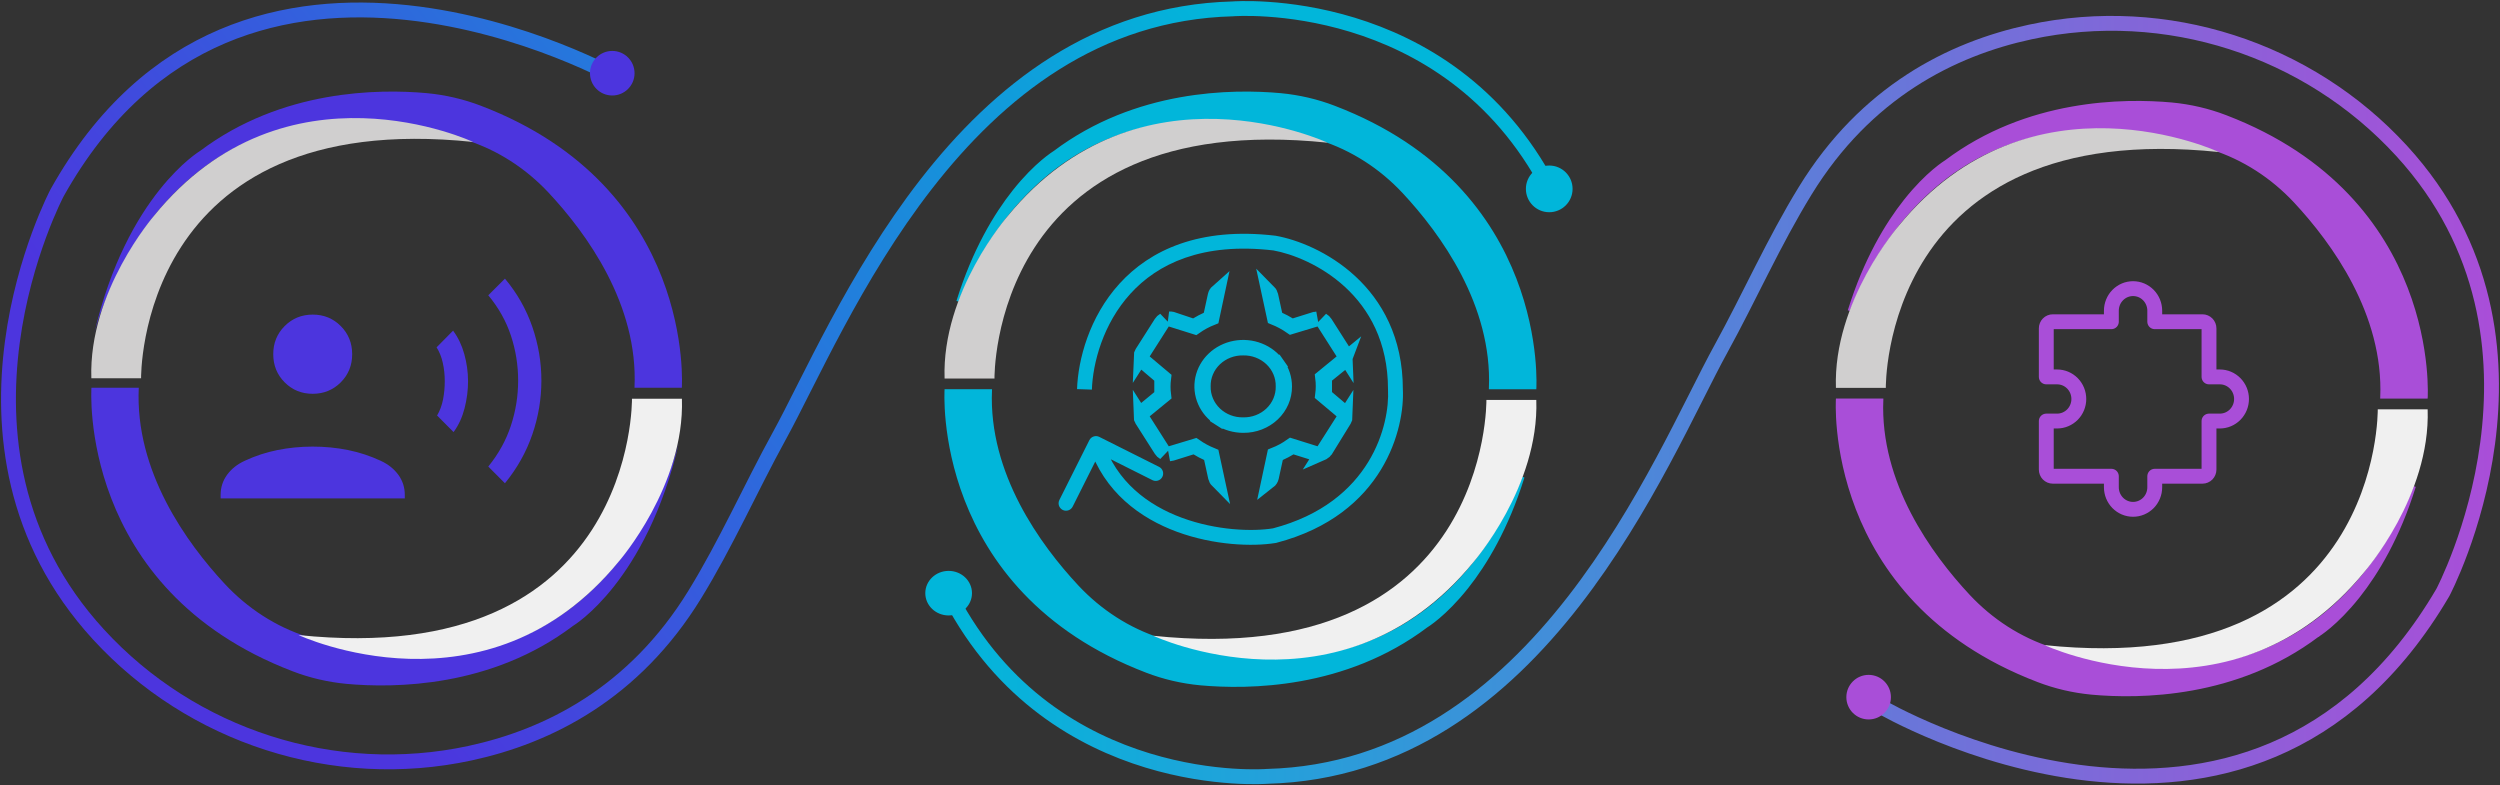
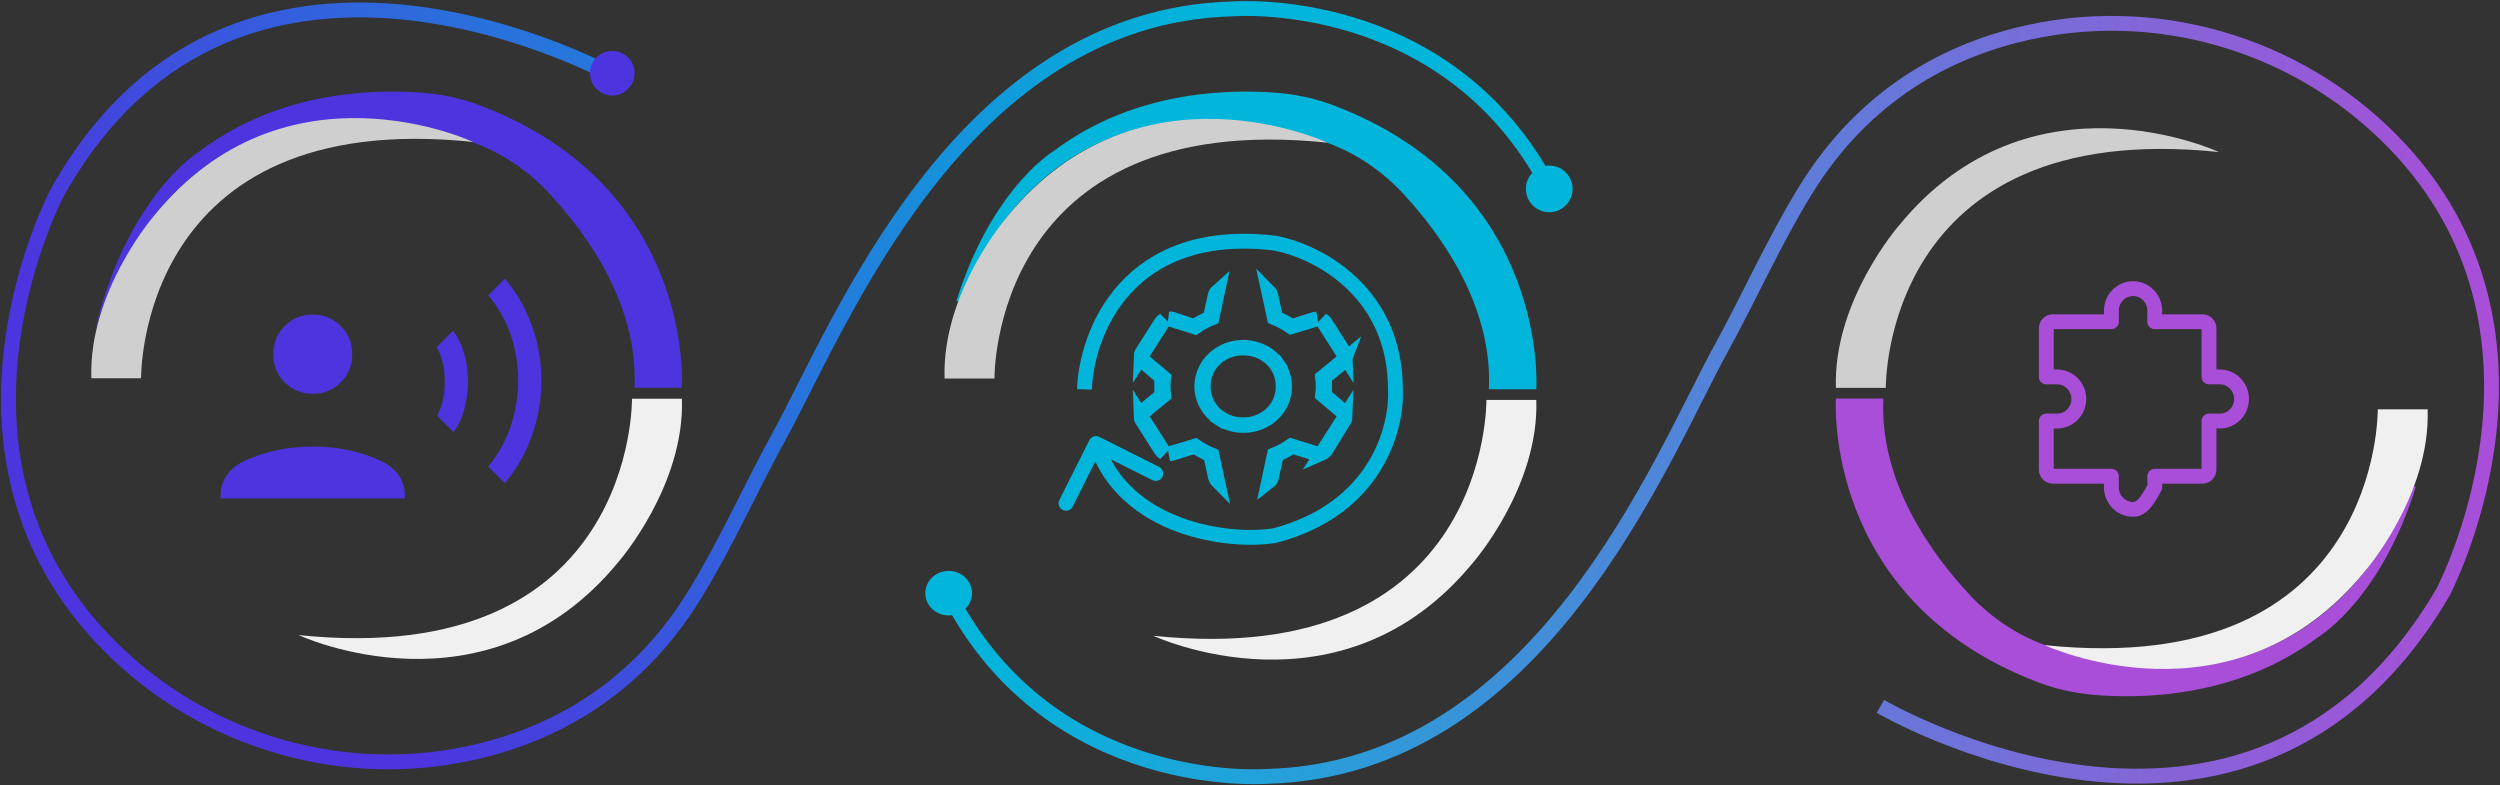
<svg xmlns="http://www.w3.org/2000/svg" width="1178" height="370" viewBox="0 0 1178 370" fill="none">
  <rect x="0" y="0" width="1178" height="370" fill="#333333" stroke="none" />
  <path d="M291.956 37.166C291.956 37.166 113.5 -64 26.926 90.807C26.926 90.807 -35.863 209.224 46.38 298.933C90.498 347.054 157.482 368.676 221.377 354.921C258.395 346.962 298.825 326.628 327.361 280.163C342.159 256.103 353.776 229.834 367.007 205.773C395.681 153.65 452.292 7.538 580.912 4.18C580.912 4.18 681.549 -3.917 730 88.461" stroke="url(#paint0_linear_1127_1509)" stroke-width="7" stroke-miterlimit="10" />
  <path d="M886.044 332.834C886.044 332.834 1059.66 435.011 1151.07 279.193C1151.07 279.193 1213.86 160.776 1131.62 71.067C1087.5 22.946 1020.52 1.324 956.623 15.079C919.605 23.038 879.175 43.372 850.639 89.837C835.841 113.897 824.224 140.166 810.993 164.227C782.319 216.35 725.708 362.462 597.088 365.82C597.088 365.82 496.451 373.917 448 281.539" stroke="url(#paint1_linear_1127_1509)" stroke-width="7" stroke-miterlimit="10" />
  <path d="M730 100C736.075 100 741 95.075 741 89C741 82.925 736.075 78 730 78C723.925 78 719 82.925 719 89C719 95.075 723.925 100 730 100Z" fill="#01B6DA" />
  <path d="M447 290C453.075 290 458 285.299 458 279.5C458 273.701 453.075 269 447 269C440.925 269 436 273.701 436 279.5C436 285.299 440.925 290 447 290Z" fill="#01B6DA" />
-   <path d="M880.5 339C886.299 339 891 334.299 891 328.5C891 322.701 886.299 318 880.5 318C874.701 318 870 322.701 870 328.5C870 334.299 874.701 339 880.5 339Z" fill="#A94ED8" />
  <path d="M44.469 156.911C44.469 156.911 77.719 20.675 219.594 65.965C234.448 70.691 247.739 79.318 258.408 90.697C276.39 109.923 300.856 143.512 298.97 182.698H321.275C321.275 182.698 327.851 88.449 226.538 49.813C218.398 46.693 209.844 44.72 201.152 43.894C178.526 41.829 132.813 42.15 94.367 71.058C94.367 71.058 59.737 91.569 44.469 156.865V156.911Z" fill="#4C35DE" />
  <path d="M66.48 178.292C66.48 178.292 64.55 50.345 222.943 66.893C222.943 66.893 134.533 25.431 72.591 101.653C72.591 101.653 41.666 137.338 43.045 178.245H66.526L66.48 178.292Z" fill="#D0CFCF" />
-   <path d="M319.893 208.622C319.893 208.622 286.643 345.528 144.768 300.046C129.913 295.295 116.623 286.623 105.953 275.184C87.972 255.856 63.506 222.091 65.391 182.698H43.087C43.087 182.698 36.51 277.444 137.823 316.283C145.963 319.42 154.517 321.403 163.209 322.233C185.836 324.309 231.548 323.986 269.995 294.926C269.995 294.926 304.624 274.307 319.893 208.668V208.622Z" fill="#4C35DE" />
  <path d="M297.786 187.839C297.786 187.839 299.724 315.786 140.684 299.238C140.684 299.238 229.454 340.7 291.649 264.478C291.649 264.478 322.701 228.793 321.317 187.886H297.74L297.786 187.839Z" fill="#F0F0F0" />
  <g clip-path="url(#clip0_1127_1509)">
    <path d="M213.724 203.596L205.951 195.796C207.29 193.516 208.228 190.986 208.765 188.208C209.303 185.422 209.571 182.544 209.571 179.575C209.571 176.607 209.261 173.733 208.641 170.955C208.022 168.177 207.046 165.747 205.716 163.666L213.489 155.804C215.836 158.939 217.596 162.612 218.77 166.825C219.943 171.038 220.534 175.288 220.543 179.575C220.551 183.863 220.001 188.142 218.894 192.413C217.795 196.684 216.071 200.411 213.724 203.596ZM237.923 227.715L230.076 219.841C234.927 213.87 238.481 207.444 240.738 200.56C243.01 193.669 244.147 186.595 244.147 179.339C244.147 172.083 243.014 165.021 240.75 158.155C238.477 151.288 234.919 144.953 230.076 139.148L237.923 131.286C243.676 138.161 247.977 145.732 250.829 154C253.68 162.268 255.106 170.714 255.106 179.339C255.106 187.964 253.68 196.422 250.829 204.715C247.977 213.008 243.676 220.675 237.923 227.715ZM147.35 185.559C142.119 185.559 137.714 183.759 134.135 180.16C130.548 176.569 128.755 172.149 128.755 166.9C128.755 161.65 130.548 157.23 134.135 153.64C137.722 150.049 142.127 148.249 147.35 148.241C152.574 148.233 156.979 150.032 160.566 153.64C164.152 157.23 165.946 161.65 165.946 166.9C165.946 172.149 164.152 176.569 160.566 180.16C156.979 183.751 152.574 185.55 147.35 185.559ZM103.96 235.316V233.189C103.96 229.648 104.985 226.48 107.035 223.685C109.085 220.899 111.853 218.709 115.341 217.117C120.234 214.828 125.358 213.145 130.713 212.067C136.094 210.98 141.639 210.437 147.35 210.437C153.061 210.437 158.603 210.976 163.975 212.054C169.347 213.149 174.479 214.837 179.372 217.117C182.843 218.709 185.608 220.899 187.666 223.685C189.715 226.48 190.74 229.648 190.74 233.189V235.316H103.96ZM320.909 185.559C315.678 185.559 311.273 183.759 307.694 180.16C304.107 176.569 302.314 172.149 302.314 166.9C302.314 161.65 304.107 157.23 307.694 153.64C311.281 150.049 315.686 148.249 320.909 148.241C326.133 148.233 330.538 150.032 334.125 153.64C337.712 157.23 339.505 161.65 339.505 166.9C339.505 172.149 337.712 176.569 334.125 180.16C330.538 183.751 326.133 185.55 320.909 185.559ZM277.52 235.316V233.189C277.52 229.648 278.544 226.48 280.594 223.685C282.644 220.899 285.412 218.709 288.9 217.117C293.793 214.828 298.917 213.145 304.273 212.067C309.645 210.98 315.19 210.437 320.909 210.437C326.629 210.437 332.17 210.976 337.534 212.054C342.906 213.149 348.038 214.837 352.931 217.117C356.402 218.709 359.167 220.899 361.225 223.685C363.274 226.48 364.299 229.648 364.299 233.189V235.316H277.52Z" fill="#4C35DE" />
  </g>
  <path d="M496.698 71.635L496.699 71.634L496.699 71.634L496.723 71.62L496.745 71.603C535.137 42.656 580.807 42.324 603.444 44.395C612.113 45.222 620.643 47.195 628.759 50.315L628.76 50.315C679.391 69.677 703.039 102.956 714.042 131.383C719.546 145.603 721.887 158.614 722.853 168.069C723.335 172.796 723.474 176.633 723.492 179.286C723.501 180.612 723.48 181.642 723.457 182.339C723.449 182.574 723.441 182.771 723.433 182.929H702.071C703.73 143.551 679.219 109.869 661.252 90.605L661.252 90.605C650.501 79.106 637.106 70.386 622.129 65.608C586.497 54.202 557.646 54.214 534.413 60.681C511.181 67.147 493.603 80.058 480.498 94.385C467.395 108.71 458.758 124.457 453.397 136.618C452.576 138.479 451.832 140.257 451.16 141.933C458.704 117.802 468.8 101.085 477.565 90.029C482.839 83.377 487.633 78.772 491.104 75.833C492.839 74.364 494.243 73.311 495.211 72.627C495.695 72.285 496.069 72.035 496.322 71.872C496.448 71.79 496.544 71.73 496.607 71.69C496.639 71.671 496.662 71.656 496.678 71.647L496.695 71.637L496.698 71.635Z" fill="#01B6DA" stroke="#01B6DA" />
  <path d="M468.599 178.402C468.599 178.402 466.662 50.725 625.573 67.238C625.573 67.238 536.874 25.863 474.73 101.925C474.73 101.925 443.704 137.534 445.087 178.355H468.645L468.599 178.402Z" fill="#D0CFCF" />
-   <path d="M445.561 183.883H466.923C465.264 223.261 489.775 256.943 507.742 276.207L507.742 276.207C518.493 287.705 531.888 296.425 546.865 301.204C582.497 312.599 611.348 312.581 634.581 306.112C657.813 299.643 675.391 286.734 688.496 272.409C701.599 258.087 710.236 242.344 715.597 230.188C716.421 228.32 717.167 226.537 717.841 224.856C710.297 249 700.197 265.724 691.429 276.783C686.155 283.435 681.361 288.04 677.891 290.979C676.155 292.448 674.751 293.501 673.783 294.185C673.299 294.527 672.925 294.777 672.672 294.94C672.635 294.964 672.6 294.987 672.568 295.007C672.492 295.056 672.432 295.094 672.387 295.121L672.359 295.138C672.341 295.15 672.327 295.158 672.316 295.165L672.299 295.175L672.296 295.177L672.295 295.178L672.295 295.178L672.271 295.192L672.249 295.208C633.857 324.156 588.186 324.488 565.549 322.416C556.88 321.59 548.351 319.617 540.235 316.497L540.234 316.497C489.603 297.135 465.955 263.856 454.952 235.429C449.448 221.209 447.107 208.197 446.141 198.742C445.659 194.015 445.52 190.179 445.502 187.526C445.493 186.2 445.514 185.17 445.538 184.473C445.545 184.238 445.553 184.041 445.561 183.883Z" fill="#01B6DA" stroke="#01B6DA" />
  <path d="M700.396 188.411C700.396 188.411 702.332 316.088 543.421 299.574C543.421 299.574 632.12 340.95 694.264 264.888C694.264 264.888 725.29 229.278 723.907 188.457H700.349L700.396 188.411Z" fill="#F0F0F0" />
  <path d="M624.142 184.747V186.367L625.377 187.415L632.571 193.519L632.599 193.543L632.628 193.566C633.073 193.927 633.403 194.354 633.619 194.808L632.065 193.5L623.225 186.059C623.572 183.335 623.573 180.582 623.229 177.858L632.027 170.662L633.844 169.177C633.642 169.737 633.274 170.27 632.739 170.708C632.738 170.709 632.737 170.71 632.735 170.711L625.437 176.63L624.142 177.681V179.349V184.747ZM632.764 198.057L633.928 196.227C633.915 196.78 633.752 197.335 633.432 197.844L633.423 197.858L633.415 197.872L624.747 211.967C624.745 211.969 624.744 211.972 624.742 211.974C624.411 212.503 623.917 212.973 623.282 213.313C623.174 213.371 623.064 213.424 622.951 213.473L623.781 212.169L632.764 198.057ZM619.782 213.629L620.225 213.768C620.057 213.737 619.892 213.697 619.729 213.648L610.535 210.76L609.018 210.284L607.661 211.113C606.179 212.019 604.631 212.834 603.029 213.552L601.419 214.274L601.042 215.999L599.101 224.889L599.098 224.903C598.941 225.635 598.508 226.352 597.801 226.902L598.179 225.132L600.478 214.357C603.302 213.24 605.973 211.801 608.428 210.07L619.782 213.629ZM573.369 225.14L573.678 226.573C573.189 226.08 572.88 225.497 572.753 224.903L572.75 224.889L570.808 215.999L570.432 214.276L568.823 213.553C567.237 212.84 565.707 212.028 564.245 211.123L562.884 210.282L561.358 210.759L552.133 213.645C552.13 213.646 552.127 213.646 552.124 213.647C551.787 213.749 551.437 213.813 551.081 213.836L551.729 213.64L563.151 210.193C565.605 211.907 568.263 213.345 571.069 214.48L573.369 225.14ZM547.765 212.169L548.452 213.248C547.87 212.913 547.414 212.465 547.104 211.967L547.095 211.952L547.086 211.938L538.103 197.826L538.094 197.811L538.084 197.797C537.745 197.275 537.571 196.703 537.558 196.133L538.782 198.057L547.765 212.169ZM537.794 194.879C538.011 194.353 538.376 193.857 538.89 193.447L538.914 193.429L538.936 193.41L546.13 187.483L547.405 186.433V184.782V179.384V177.763L546.169 176.715L538.975 170.612L538.947 170.588L538.918 170.564C538.474 170.203 538.143 169.776 537.927 169.322L539.481 170.631L548.321 178.071C547.975 180.796 547.973 183.548 548.317 186.273L539.519 193.468L537.794 194.879ZM538.782 166.074L537.618 167.904C537.631 167.353 537.793 166.801 538.11 166.294L547.086 152.193L547.095 152.178L547.104 152.164C547.414 151.665 547.87 151.218 548.452 150.882L547.765 151.962L538.782 166.074ZM551.765 150.501L551.036 150.273C551.43 150.256 551.824 150.29 552.205 150.37L561.101 153.35L562.646 153.867L564.037 153.018C565.52 152.112 567.067 151.297 568.669 150.578L570.28 149.856L570.656 148.132L572.597 139.241L572.6 139.228C572.743 138.561 573.115 137.909 573.712 137.382L573.367 138.999L571.069 149.773C568.244 150.89 565.573 152.329 563.118 154.06L551.765 150.501ZM598.177 138.991L597.868 137.557C598.357 138.05 598.666 138.634 598.794 139.228L598.797 139.241L600.738 148.132L601.114 149.855L602.723 150.578C604.309 151.29 605.839 152.102 607.302 153.007L608.662 153.849L610.188 153.371L619.413 150.486C619.416 150.485 619.42 150.484 619.424 150.483C619.759 150.381 620.109 150.318 620.465 150.295L619.817 150.49L608.396 153.937C605.941 152.223 603.283 150.785 600.477 149.651L598.177 138.991ZM623.781 151.962L623.094 150.882C623.676 151.218 624.132 151.665 624.442 152.164L624.451 152.178L624.461 152.193L633.443 166.305L633.462 166.334L633.482 166.364C633.835 166.894 634.014 167.478 634.028 168.059L632.764 166.074L623.781 151.962Z" fill="#01B6DA" stroke="#01B6DA" stroke-width="7" />
  <path d="M585.826 200.455L585.809 200.454H585.792C581.9 200.454 578.107 199.355 574.896 197.312L573.018 200.265L574.896 197.312C571.687 195.271 569.213 192.387 567.759 189.045C566.306 185.706 565.929 182.043 566.667 178.511C567.405 174.977 569.233 171.706 571.947 169.122C574.663 166.536 578.144 164.757 581.958 164.035C585.772 163.313 589.724 163.685 593.307 165.098C596.889 166.511 599.924 168.892 602.045 171.915L604.91 169.904L602.045 171.915C604.165 174.935 605.285 178.468 605.285 182.065V182.084L605.285 182.102C605.311 184.495 604.835 186.872 603.881 189.097C602.926 191.322 601.51 193.356 599.706 195.073C597.901 196.792 595.745 198.158 593.359 199.086C590.974 200.013 588.412 200.48 585.826 200.455ZM603.276 189.06L600.05 187.702L603.276 189.06C604.209 186.842 604.668 184.463 604.622 182.065C604.668 179.667 604.209 177.288 603.276 175.07L600.05 176.428L603.276 175.07C602.332 172.827 600.925 170.802 599.149 169.111C597.374 167.422 595.268 166.101 592.961 165.221C590.678 164.351 588.241 163.927 585.792 163.972C583.343 163.927 580.906 164.351 578.623 165.221C576.317 166.101 574.21 167.422 572.435 169.111C570.659 170.802 569.252 172.827 568.308 175.07C567.375 177.288 566.916 179.667 566.963 182.065C566.916 184.463 567.375 186.842 568.308 189.06C569.252 191.303 570.659 193.329 572.435 195.019C574.21 196.709 576.317 198.029 578.623 198.909C580.906 199.779 583.343 200.203 585.792 200.159C588.241 200.203 590.678 199.779 592.961 198.909C595.268 198.029 597.374 196.709 599.149 195.019C600.925 193.329 602.332 191.303 603.276 189.06Z" fill="#01B6DA" stroke="#01B6DA" stroke-width="7" />
  <path d="M600.543 114.539L601.161 111.094L601.057 111.075L600.952 111.063L600.543 114.539ZM657.525 183.466H654.025V183.559L654.03 183.652L657.525 183.466ZM600.543 252.393L601.108 255.848L601.27 255.821L601.428 255.78L600.543 252.393ZM517.995 205.866C516.267 205 514.164 205.698 513.298 207.426L499.181 235.586C498.315 237.314 499.013 239.417 500.741 240.283C502.469 241.15 504.572 240.451 505.439 238.723L517.987 213.692L543.018 226.241C544.746 227.107 546.849 226.409 547.715 224.681C548.581 222.953 547.883 220.849 546.155 219.983L517.995 205.866ZM514.498 183.586C514.929 171.019 519.745 152.605 532.652 138.401C545.399 124.373 566.396 114.048 600.134 118.015L600.952 111.063C565.226 106.862 541.904 117.81 527.472 133.693C513.2 149.4 507.976 169.534 507.502 183.346L514.498 183.586ZM599.926 117.984C608.859 119.585 622.468 124.814 633.786 135.239C645.004 145.572 654.025 161.045 654.025 183.466H661.025C661.025 158.915 651.052 141.626 638.528 130.09C626.103 118.645 611.222 112.897 601.161 111.094L599.926 117.984ZM654.03 183.652C654.874 199.533 646.436 236.782 599.658 249.007L601.428 255.78C652.334 242.476 661.985 201.438 661.02 183.281L654.03 183.652ZM599.978 248.939C590.155 250.547 573.131 249.958 556.982 244.004C540.908 238.077 526.097 227.005 519.748 207.892L513.105 210.098C520.324 231.831 537.169 244.159 554.561 250.572C571.878 256.956 590.128 257.644 601.108 255.848L599.978 248.939Z" fill="#01B6DA" />
-   <path d="M964.209 198.4V221.28C964.209 222.107 964.532 222.901 965.107 223.486C965.682 224.071 966.462 224.4 967.276 224.4H994.876M1040.88 198.4V221.28C1040.88 222.107 1040.55 222.901 1039.98 223.486C1039.4 224.071 1038.62 224.4 1037.81 224.4H1015.32M1015.32 151.6H1037.81C1038.62 151.6 1039.4 151.929 1039.98 152.514C1040.55 153.099 1040.88 153.893 1040.88 154.72V177.6M964.209 177.6V154.72C964.209 153.893 964.532 153.099 965.107 152.514C965.682 151.929 966.462 151.6 967.276 151.6H994.876M1015.32 224.4V229.6C1015.32 232.358 1014.24 235.004 1012.33 236.954C1010.41 238.904 1007.81 240 1005.1 240C1002.39 240 999.787 238.904 997.87 236.954C995.953 235.004 994.876 232.358 994.876 229.6V224.4M964.209 177.6H969.32C972.031 177.6 974.631 178.696 976.548 180.646C978.465 182.596 979.542 185.242 979.542 188C979.542 190.758 978.465 193.404 976.548 195.354C974.631 197.304 972.031 198.4 969.32 198.4H964.209M1040.88 177.6H1045.99C1048.7 177.6 1051.3 178.696 1053.21 180.646C1055.13 182.596 1056.21 185.242 1056.21 188C1056.21 190.758 1055.13 193.404 1053.21 195.354C1051.3 197.304 1048.7 198.4 1045.99 198.4H1040.88M1015.32 151.6V146.4C1015.32 143.642 1014.24 140.996 1012.33 139.046C1010.41 137.096 1007.81 136 1005.1 136C1002.39 136 999.787 137.096 997.87 139.046C995.953 140.996 994.876 143.642 994.876 146.4V151.6" stroke="#A94ED8" stroke-width="7" stroke-linecap="round" stroke-linejoin="round" />
-   <path d="M916.698 76.042L916.699 76.041L916.699 76.041L916.723 76.027L916.745 76.011C955.137 47.063 1000.81 46.731 1023.44 48.803C1032.11 49.629 1040.64 51.602 1048.76 54.722L1048.76 54.722C1099.39 74.084 1123.04 107.363 1134.04 135.79C1139.55 150.01 1141.89 163.022 1142.85 172.477C1143.34 177.204 1143.47 181.04 1143.49 183.693C1143.5 185.019 1143.48 186.049 1143.46 186.746C1143.45 186.981 1143.44 187.178 1143.43 187.336H1122.07C1123.73 147.958 1099.22 114.277 1081.25 95.012L1081.25 95.012C1070.5 83.514 1057.11 74.794 1042.13 70.015C1006.5 58.609 977.646 58.621 954.413 65.088C931.181 71.555 913.603 84.465 900.498 98.793C887.395 113.118 878.758 128.865 873.397 141.025C872.576 142.886 871.832 144.664 871.16 146.34C878.704 122.209 888.8 105.492 897.565 94.436C902.839 87.784 907.633 83.179 911.104 80.24C912.839 78.771 914.243 77.718 915.211 77.034C915.695 76.692 916.069 76.442 916.322 76.279C916.448 76.197 916.544 76.137 916.607 76.098C916.639 76.078 916.662 76.064 916.678 76.054L916.695 76.044L916.698 76.042Z" fill="#A94ED8" stroke="#A94ED8" />
+   <path d="M964.209 198.4V221.28C964.209 222.107 964.532 222.901 965.107 223.486C965.682 224.071 966.462 224.4 967.276 224.4H994.876M1040.88 198.4V221.28C1040.88 222.107 1040.55 222.901 1039.98 223.486C1039.4 224.071 1038.62 224.4 1037.81 224.4H1015.32M1015.32 151.6H1037.81C1038.62 151.6 1039.4 151.929 1039.98 152.514C1040.55 153.099 1040.88 153.893 1040.88 154.72V177.6M964.209 177.6V154.72C964.209 153.893 964.532 153.099 965.107 152.514C965.682 151.929 966.462 151.6 967.276 151.6H994.876M1015.32 224.4V229.6C1010.41 238.904 1007.81 240 1005.1 240C1002.39 240 999.787 238.904 997.87 236.954C995.953 235.004 994.876 232.358 994.876 229.6V224.4M964.209 177.6H969.32C972.031 177.6 974.631 178.696 976.548 180.646C978.465 182.596 979.542 185.242 979.542 188C979.542 190.758 978.465 193.404 976.548 195.354C974.631 197.304 972.031 198.4 969.32 198.4H964.209M1040.88 177.6H1045.99C1048.7 177.6 1051.3 178.696 1053.21 180.646C1055.13 182.596 1056.21 185.242 1056.21 188C1056.21 190.758 1055.13 193.404 1053.21 195.354C1051.3 197.304 1048.7 198.4 1045.99 198.4H1040.88M1015.32 151.6V146.4C1015.32 143.642 1014.24 140.996 1012.33 139.046C1010.41 137.096 1007.81 136 1005.1 136C1002.39 136 999.787 137.096 997.87 139.046C995.953 140.996 994.876 143.642 994.876 146.4V151.6" stroke="#A94ED8" stroke-width="7" stroke-linecap="round" stroke-linejoin="round" />
  <path d="M888.599 182.809C888.599 182.809 886.662 55.132 1045.57 71.645C1045.57 71.645 956.874 30.27 894.73 106.332C894.73 106.332 863.704 141.941 865.087 182.763H888.645L888.599 182.809Z" fill="#D0CFCF" />
  <path d="M865.561 188.29H886.923C885.264 227.668 909.775 261.35 927.742 280.614L927.742 280.614C938.493 292.112 951.888 300.833 966.865 305.611C1002.5 317.006 1031.35 316.988 1054.58 310.519C1077.81 304.05 1095.39 291.141 1108.5 276.816C1121.6 262.494 1130.24 246.752 1135.6 234.595C1136.42 232.728 1137.17 230.944 1137.84 229.264C1130.3 253.407 1120.2 270.131 1111.43 281.19C1106.15 287.842 1101.36 292.447 1097.89 295.386C1096.16 296.855 1094.75 297.908 1093.78 298.592C1093.3 298.934 1092.92 299.184 1092.67 299.347C1092.63 299.372 1092.6 299.394 1092.57 299.414C1092.49 299.463 1092.43 299.501 1092.39 299.529L1092.36 299.546C1092.34 299.557 1092.33 299.566 1092.32 299.572L1092.3 299.582L1092.3 299.585L1092.3 299.585L1092.29 299.585L1092.27 299.599L1092.25 299.616C1053.86 328.563 1008.19 328.895 985.549 326.823C976.88 325.997 968.351 324.024 960.235 320.904L960.234 320.904C909.603 301.542 885.955 268.263 874.952 239.836C869.448 225.616 867.107 212.605 866.141 203.15C865.659 198.423 865.52 194.586 865.502 191.933C865.493 190.607 865.514 189.577 865.538 188.88C865.545 188.645 865.553 188.448 865.561 188.29Z" fill="#A94ED8" stroke="#A94ED8" />
  <path d="M1120.4 192.818C1120.4 192.818 1122.33 320.495 963.421 303.982C963.421 303.982 1052.12 345.357 1114.26 269.295C1114.26 269.295 1145.29 233.686 1143.91 192.864H1120.35L1120.4 192.818Z" fill="#F0F0F0" />
  <path d="M288.5 45C294.299 45 299 40.299 299 34.5C299 28.701 294.299 24 288.5 24C282.701 24 278 28.701 278 34.5C278 40.299 282.701 45 288.5 45Z" fill="#4C35DE" />
  <defs>
    <linearGradient id="paint0_linear_1127_1509" x1="675.932" y1="131.117" x2="271.439" y2="449.531" gradientUnits="userSpaceOnUse">
      <stop stop-color="#01B6DA" />
      <stop offset="1" stop-color="#4C35DE" />
    </linearGradient>
    <linearGradient id="paint1_linear_1127_1509" x1="448" y1="188.5" x2="1174" y2="188.5" gradientUnits="userSpaceOnUse">
      <stop stop-color="#01B6DA" />
      <stop offset="1" stop-color="#A94ED8" />
    </linearGradient>
    <clipPath id="clip0_1127_1509">
      <rect width="154.972" height="103.559" fill="white" transform="translate(103.96 131.286)" />
    </clipPath>
  </defs>
</svg>